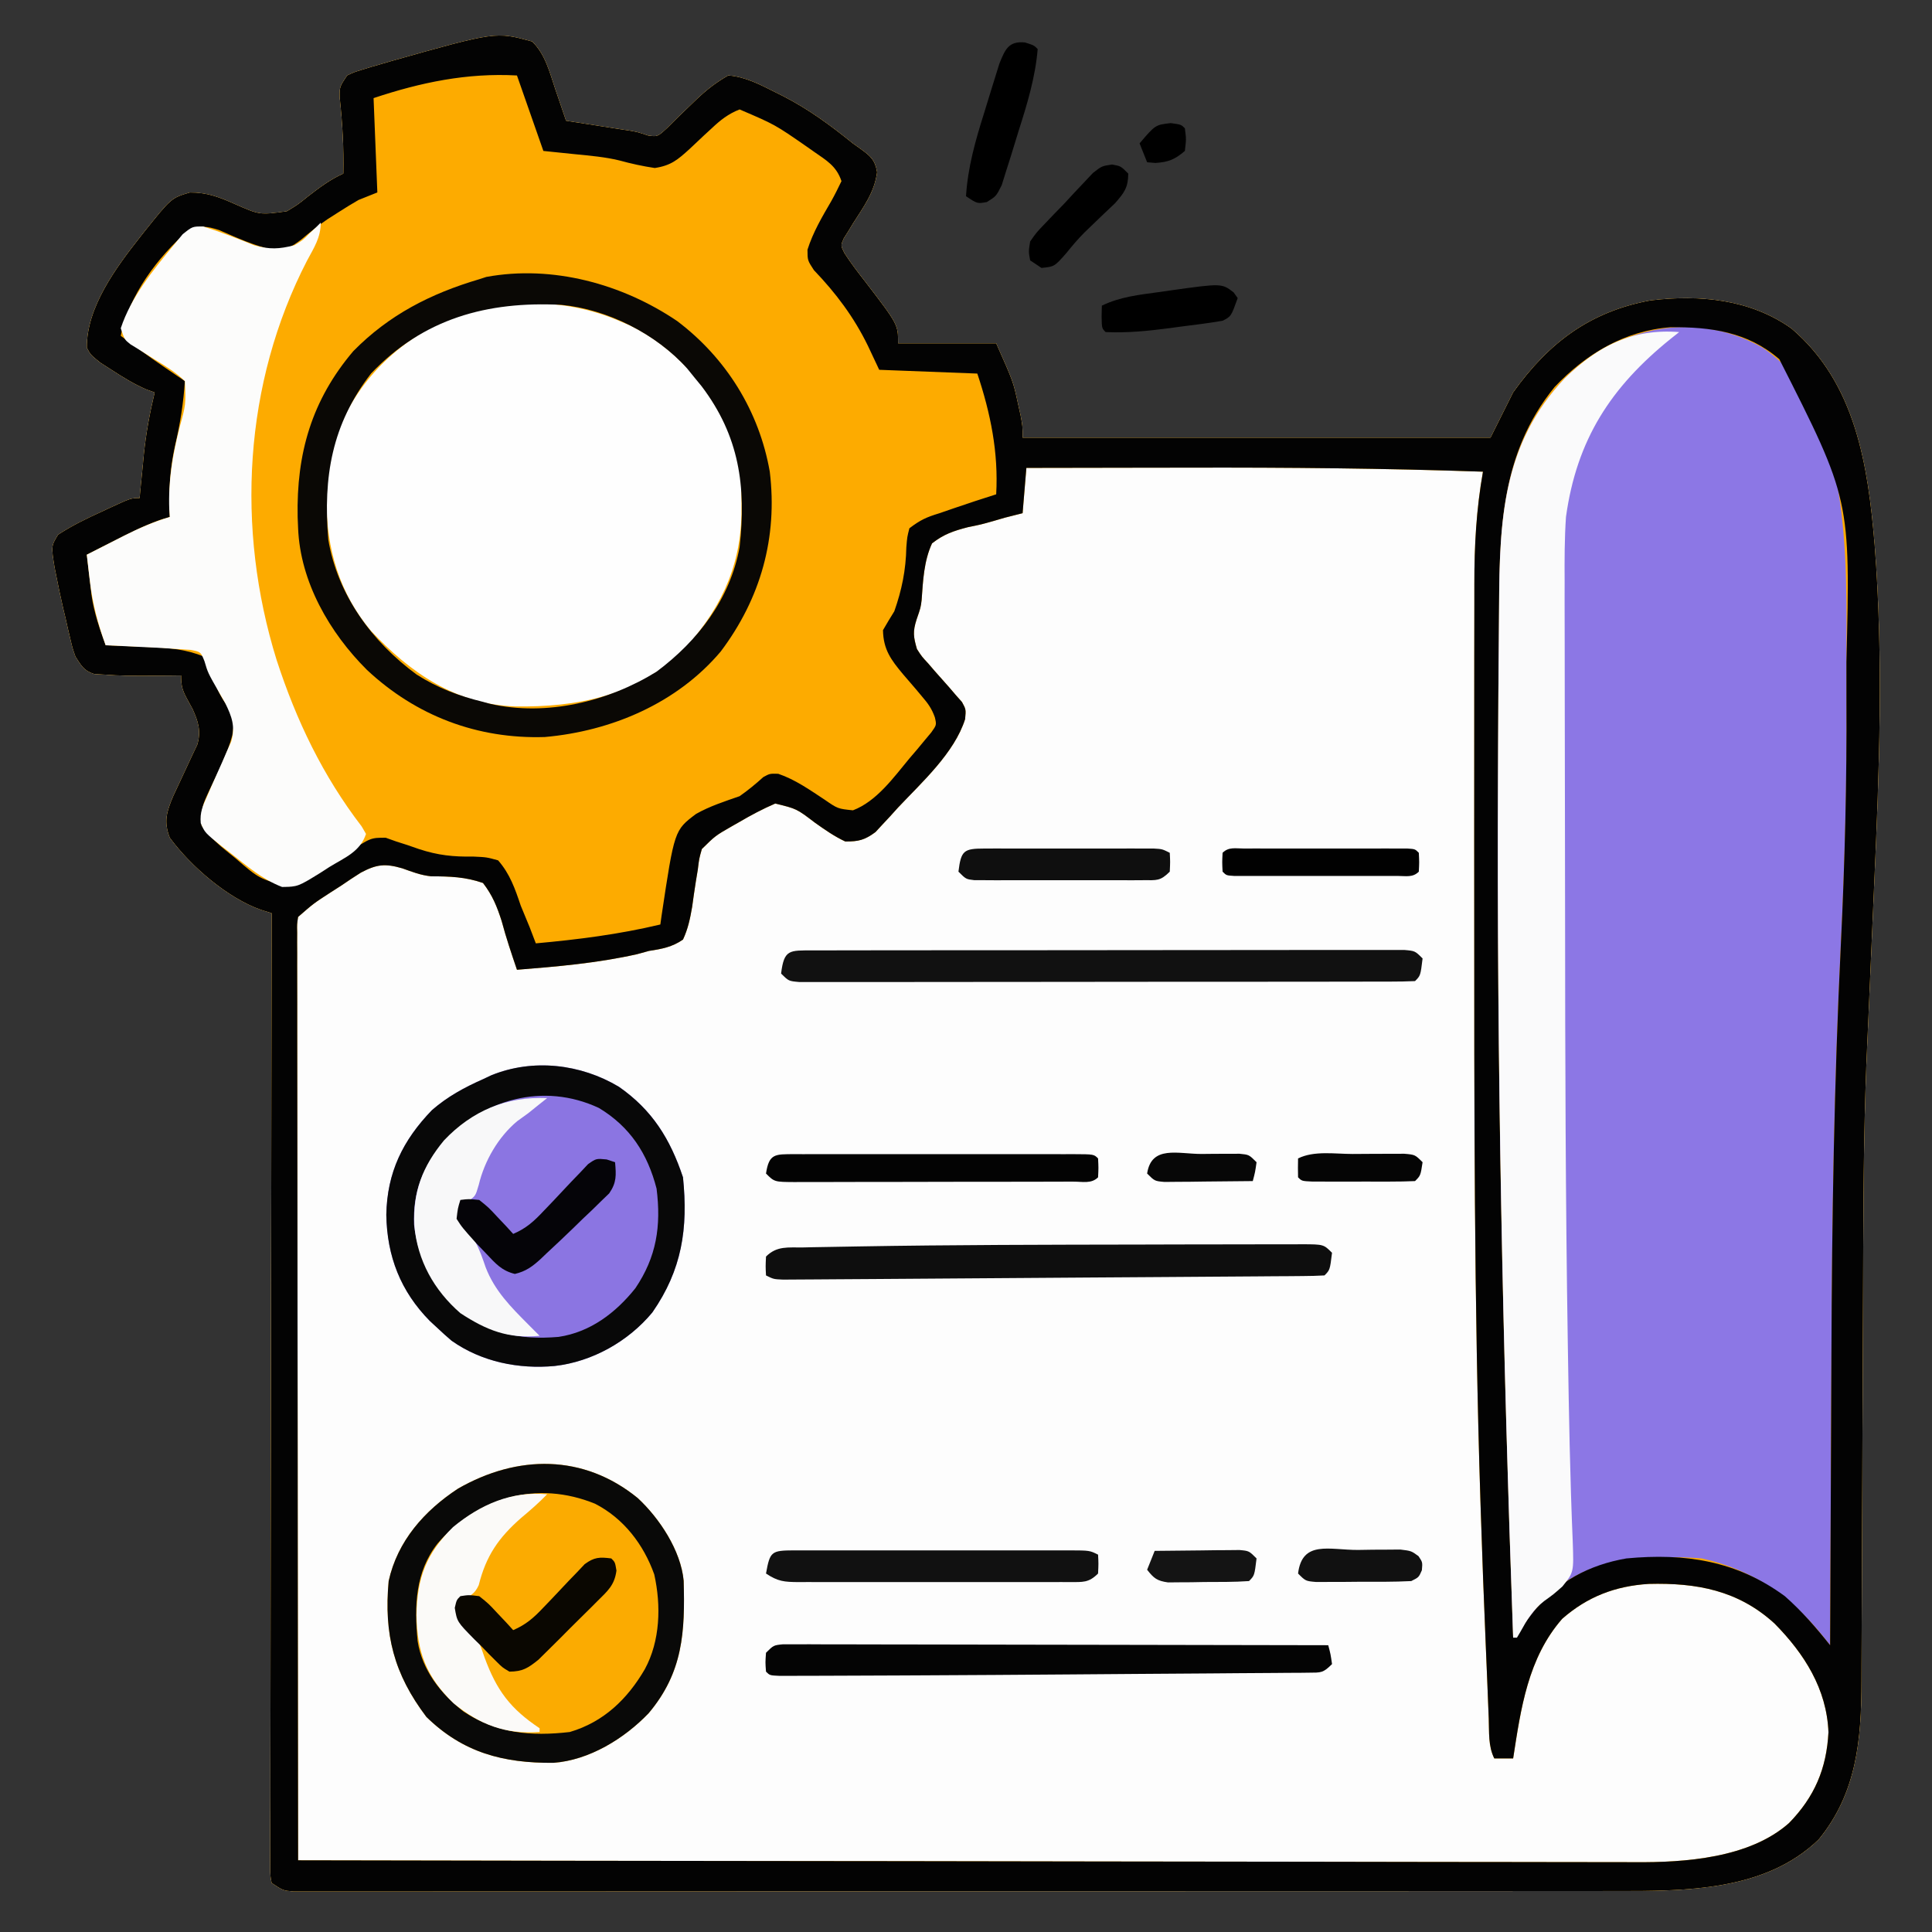
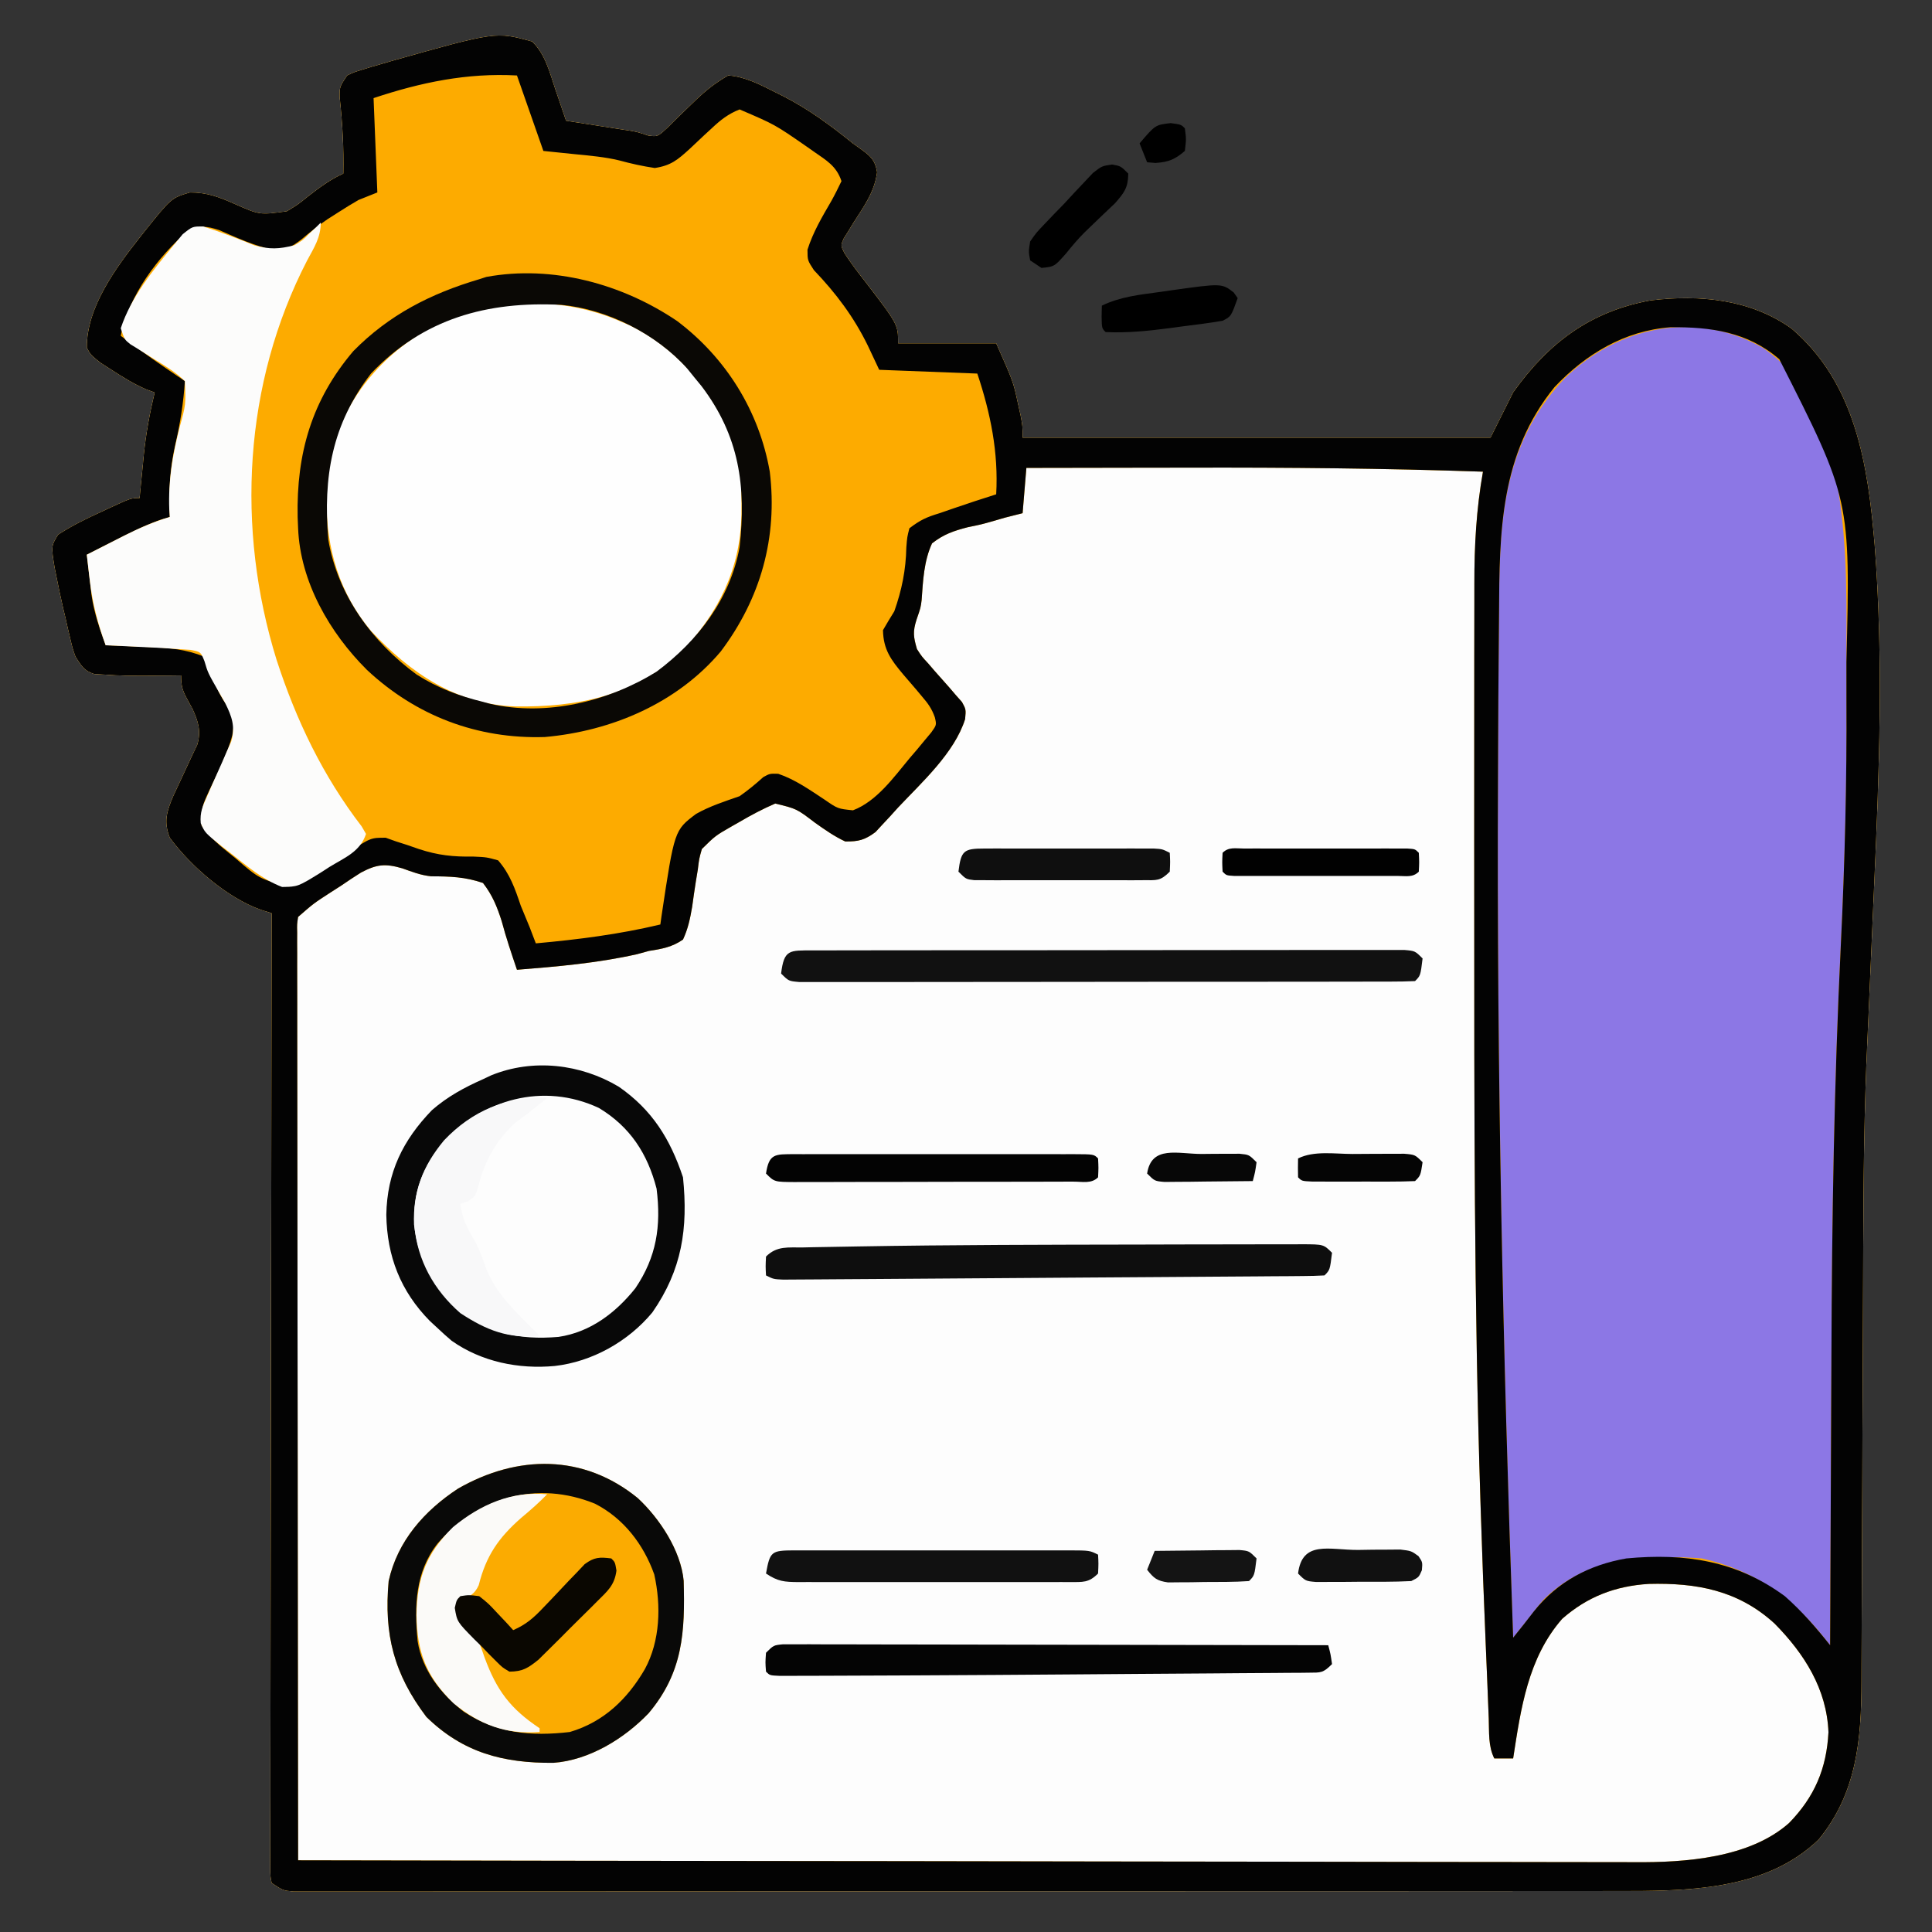
<svg xmlns="http://www.w3.org/2000/svg" version="1.1" width="512" height="512">
  <rect width="100%" height="100%" fill="#333333" stroke="none" />
  <path d="M0 0 C3.521 3.361 4.676 8.249 6.188 12.75 C6.596 13.939 6.596 13.939 7.014 15.152 C7.682 17.099 8.342 19.049 9 21 C9.549 21.086 10.099 21.171 10.665 21.26 C13.173 21.651 15.68 22.044 18.188 22.438 C19.052 22.572 19.916 22.707 20.807 22.846 C21.648 22.978 22.489 23.11 23.355 23.246 C24.172 23.368 24.988 23.49 25.829 23.616 C28 24 28 24 30.746 24.918 C33.294 25.246 33.294 25.246 35.867 22.867 C36.883 21.883 37.885 20.885 38.875 19.875 C39.934 18.854 40.995 17.836 42.059 16.82 C42.818 16.086 42.818 16.086 43.593 15.337 C46.255 12.808 48.808 10.824 52 9 C56.577 9.355 60.517 11.471 64.562 13.5 C65.265 13.852 65.967 14.203 66.691 14.566 C73.387 18.025 79.142 22.255 85 27 C85.683 27.485 86.366 27.969 87.07 28.469 C89.676 30.359 90.902 31.398 91.43 34.637 C90.752 39.944 87.85 43.802 85.023 48.254 C84.611 48.936 84.198 49.618 83.773 50.32 C83.386 50.931 82.998 51.543 82.599 52.172 C81.775 54.047 81.775 54.047 82.763 56.059 C84.479 58.751 86.412 61.233 88.375 63.75 C97 75.005 97 75.005 97 80 C105.58 80 114.16 80 123 80 C127.517 90.164 127.517 90.164 128.75 95.875 C128.992 96.966 129.235 98.056 129.484 99.18 C130 102 130 102 130 105 C170.92 105 211.84 105 254 105 C255.98 101.04 257.96 97.08 260 93 C269.367 79.886 280.318 71.591 296.375 68.625 C309.334 67.015 322.876 68.311 333.75 76.062 C350.84 90.614 354.032 112.378 355.805 133.507 C358.152 163.47 357.016 193.541 355.668 223.522 C355.492 227.457 355.323 231.393 355.154 235.328 C354.962 239.801 354.77 244.273 354.571 248.745 C354.411 252.339 354.258 255.933 354.107 259.528 C354.033 261.25 353.954 262.972 353.874 264.695 C353.009 283.137 352.826 301.555 352.77 320.014 C352.754 325.236 352.73 330.459 352.705 335.681 C352.635 350.509 352.574 365.336 352.523 380.164 C352.495 388.403 352.459 396.643 352.417 404.883 C352.39 410.063 352.372 415.243 352.361 420.423 C352.351 423.647 352.334 426.87 352.314 430.094 C352.307 431.576 352.303 433.058 352.302 434.539 C352.294 449.962 351.071 464.151 340.961 476.488 C326.674 490.282 305.406 490.155 286.847 490.134 C285.323 490.136 283.798 490.138 282.274 490.141 C278.106 490.147 273.939 490.147 269.772 490.145 C265.269 490.145 260.767 490.151 256.265 490.155 C247.455 490.164 238.645 490.166 229.836 490.167 C222.679 490.168 215.522 490.17 208.365 490.173 C188.075 490.182 167.785 490.186 147.495 490.185 C146.402 490.185 145.31 490.185 144.184 490.185 C143.09 490.185 141.996 490.185 140.868 490.185 C123.107 490.185 105.347 490.194 87.586 490.208 C69.35 490.223 51.115 490.23 32.88 490.229 C22.641 490.229 12.402 490.231 2.164 490.242 C-6.546 490.251 -15.256 490.253 -23.965 490.247 C-28.411 490.243 -32.857 490.243 -37.303 490.252 C-41.368 490.26 -45.433 490.258 -49.498 490.25 C-50.973 490.248 -52.448 490.25 -53.923 490.255 C-55.919 490.262 -57.915 490.256 -59.912 490.249 C-61.579 490.249 -61.579 490.249 -63.279 490.25 C-66 490 -66 490 -69 488 C-69.373 486.104 -69.373 486.104 -69.369 483.74 C-69.375 482.841 -69.381 481.942 -69.387 481.015 C-69.374 479.524 -69.374 479.524 -69.361 478.003 C-69.363 476.952 -69.366 475.9 -69.369 474.817 C-69.373 471.272 -69.357 467.727 -69.341 464.181 C-69.34 461.649 -69.34 459.117 -69.342 456.584 C-69.343 451.121 -69.334 445.657 -69.317 440.193 C-69.293 432.294 -69.285 424.394 -69.281 416.494 C-69.275 403.678 -69.255 390.863 -69.226 378.047 C-69.199 365.595 -69.178 353.144 -69.165 340.692 C-69.164 339.925 -69.163 339.158 -69.162 338.368 C-69.158 334.519 -69.155 330.671 -69.151 326.823 C-69.12 294.882 -69.067 262.941 -69 231 C-69.93 230.708 -70.861 230.416 -71.819 230.115 C-80.682 227.007 -90.446 218.56 -96 211 C-97.674 206.716 -96.811 204.062 -95.094 199.996 C-94.244 198.136 -93.379 196.284 -92.5 194.438 C-91.623 192.588 -90.758 190.732 -89.906 188.871 C-89.518 188.056 -89.129 187.24 -88.729 186.4 C-87.637 182.805 -88.447 180.213 -89.973 176.867 C-90.332 176.21 -90.692 175.552 -91.062 174.875 C-92.537 172.178 -93 171.166 -93 168 C-93.967 168.012 -94.934 168.023 -95.93 168.035 C-107.972 168.119 -107.972 168.119 -113.75 167.75 C-114.508 167.704 -115.266 167.657 -116.047 167.609 C-118.777 166.758 -119.459 165.374 -121 163 C-121.784 160.761 -121.784 160.761 -122.352 158.332 C-122.563 157.438 -122.774 156.544 -122.992 155.623 C-123.201 154.696 -123.41 153.768 -123.625 152.812 C-123.842 151.904 -124.058 150.996 -124.281 150.061 C-124.903 147.381 -125.468 144.699 -126 142 C-126.169 141.161 -126.337 140.323 -126.511 139.458 C-127.443 133.727 -127.443 133.727 -125.602 130.703 C-122.007 128.35 -118.284 126.521 -114.375 124.75 C-113.599 124.386 -112.823 124.023 -112.023 123.648 C-106.288 121 -106.288 121 -104 121 C-103.879 119.733 -103.758 118.466 -103.633 117.16 C-103.464 115.461 -103.295 113.762 -103.125 112.062 C-103.046 111.232 -102.968 110.401 -102.887 109.545 C-102.316 103.901 -101.325 98.517 -100 93 C-101.044 92.625 -101.044 92.625 -102.109 92.242 C-105.404 90.826 -108.247 89.085 -111.25 87.125 C-112.307 86.447 -113.364 85.769 -114.453 85.07 C-117 83 -117 83 -117.977 81.145 C-118.093 70.49 -110.212 59.886 -104 52 C-103.58 51.466 -103.16 50.932 -102.727 50.382 C-95.592 41.475 -95.592 41.475 -90.699 40.016 C-86.149 39.996 -83.046 41.186 -78.938 43 C-72.196 45.984 -72.196 45.984 -65 45 C-62.093 43.257 -62.093 43.257 -59.375 41.062 C-56.333 38.715 -53.515 36.576 -50 35 C-49.862 28.191 -50.25 21.558 -50.977 14.785 C-51 12 -51 12 -49 9 C-47.239 8.156 -47.239 8.156 -45.098 7.5 C-44.299 7.254 -43.5 7.008 -42.677 6.754 C-41.814 6.505 -40.952 6.256 -40.062 6 C-39.174 5.739 -38.285 5.479 -37.37 5.21 C-9.61 -2.63 -9.61 -2.63 0 0 Z " fill="#FDFDFD" transform="translate(141,11)" />
  <path d="M0 0 C3.521 3.361 4.676 8.249 6.188 12.75 C6.596 13.939 6.596 13.939 7.014 15.152 C7.682 17.099 8.342 19.049 9 21 C9.549 21.086 10.099 21.171 10.665 21.26 C13.173 21.651 15.68 22.044 18.188 22.438 C19.052 22.572 19.916 22.707 20.807 22.846 C21.648 22.978 22.489 23.11 23.355 23.246 C24.172 23.368 24.988 23.49 25.829 23.616 C28 24 28 24 30.746 24.918 C33.294 25.246 33.294 25.246 35.867 22.867 C36.883 21.883 37.885 20.885 38.875 19.875 C39.934 18.854 40.995 17.836 42.059 16.82 C42.818 16.086 42.818 16.086 43.593 15.337 C46.255 12.808 48.808 10.824 52 9 C56.577 9.355 60.517 11.471 64.562 13.5 C65.265 13.852 65.967 14.203 66.691 14.566 C73.387 18.025 79.142 22.255 85 27 C85.683 27.485 86.366 27.969 87.07 28.469 C89.676 30.359 90.902 31.398 91.43 34.637 C90.752 39.944 87.85 43.802 85.023 48.254 C84.611 48.936 84.198 49.618 83.773 50.32 C83.386 50.931 82.998 51.543 82.599 52.172 C81.775 54.047 81.775 54.047 82.763 56.059 C84.479 58.751 86.412 61.233 88.375 63.75 C97 75.005 97 75.005 97 80 C105.58 80 114.16 80 123 80 C127.517 90.164 127.517 90.164 128.75 95.875 C128.992 96.966 129.235 98.056 129.484 99.18 C130 102 130 102 130 105 C170.92 105 211.84 105 254 105 C255.98 101.04 257.96 97.08 260 93 C269.367 79.886 280.318 71.591 296.375 68.625 C309.334 67.015 322.876 68.311 333.75 76.062 C350.84 90.614 354.032 112.378 355.805 133.507 C358.152 163.47 357.016 193.541 355.668 223.522 C355.492 227.457 355.323 231.393 355.154 235.328 C354.962 239.801 354.77 244.273 354.571 248.745 C354.411 252.339 354.258 255.933 354.107 259.528 C354.033 261.25 353.954 262.972 353.874 264.695 C353.009 283.137 352.826 301.555 352.77 320.014 C352.754 325.236 352.73 330.459 352.705 335.681 C352.635 350.509 352.574 365.336 352.523 380.164 C352.495 388.403 352.459 396.643 352.417 404.883 C352.39 410.063 352.372 415.243 352.361 420.423 C352.351 423.647 352.334 426.87 352.314 430.094 C352.307 431.576 352.303 433.058 352.302 434.539 C352.294 449.962 351.071 464.151 340.961 476.488 C326.674 490.282 305.406 490.155 286.847 490.134 C285.323 490.136 283.798 490.138 282.274 490.141 C278.106 490.147 273.939 490.147 269.772 490.145 C265.269 490.145 260.767 490.151 256.265 490.155 C247.455 490.164 238.645 490.166 229.836 490.167 C222.679 490.168 215.522 490.17 208.365 490.173 C188.075 490.182 167.785 490.186 147.495 490.185 C146.402 490.185 145.31 490.185 144.184 490.185 C143.09 490.185 141.996 490.185 140.868 490.185 C123.107 490.185 105.347 490.194 87.586 490.208 C69.35 490.223 51.115 490.23 32.88 490.229 C22.641 490.229 12.402 490.231 2.164 490.242 C-6.546 490.251 -15.256 490.253 -23.965 490.247 C-28.411 490.243 -32.857 490.243 -37.303 490.252 C-41.368 490.26 -45.433 490.258 -49.498 490.25 C-50.973 490.248 -52.448 490.25 -53.923 490.255 C-55.919 490.262 -57.915 490.256 -59.912 490.249 C-61.579 490.249 -61.579 490.249 -63.279 490.25 C-66 490 -66 490 -69 488 C-69.373 486.104 -69.373 486.104 -69.369 483.74 C-69.375 482.841 -69.381 481.942 -69.387 481.015 C-69.374 479.524 -69.374 479.524 -69.361 478.003 C-69.363 476.952 -69.366 475.9 -69.369 474.817 C-69.373 471.272 -69.357 467.727 -69.341 464.181 C-69.34 461.649 -69.34 459.117 -69.342 456.584 C-69.343 451.121 -69.334 445.657 -69.317 440.193 C-69.293 432.294 -69.285 424.394 -69.281 416.494 C-69.275 403.678 -69.255 390.863 -69.226 378.047 C-69.199 365.595 -69.178 353.144 -69.165 340.692 C-69.164 339.925 -69.163 339.158 -69.162 338.368 C-69.158 334.519 -69.155 330.671 -69.151 326.823 C-69.12 294.882 -69.067 262.941 -69 231 C-69.93 230.708 -70.861 230.416 -71.819 230.115 C-80.682 227.007 -90.446 218.56 -96 211 C-97.674 206.716 -96.811 204.062 -95.094 199.996 C-94.244 198.136 -93.379 196.284 -92.5 194.438 C-91.623 192.588 -90.758 190.732 -89.906 188.871 C-89.518 188.056 -89.129 187.24 -88.729 186.4 C-87.637 182.805 -88.447 180.213 -89.973 176.867 C-90.332 176.21 -90.692 175.552 -91.062 174.875 C-92.537 172.178 -93 171.166 -93 168 C-93.967 168.012 -94.934 168.023 -95.93 168.035 C-107.972 168.119 -107.972 168.119 -113.75 167.75 C-114.508 167.704 -115.266 167.657 -116.047 167.609 C-118.777 166.758 -119.459 165.374 -121 163 C-121.784 160.761 -121.784 160.761 -122.352 158.332 C-122.563 157.438 -122.774 156.544 -122.992 155.623 C-123.201 154.696 -123.41 153.768 -123.625 152.812 C-123.842 151.904 -124.058 150.996 -124.281 150.061 C-124.903 147.381 -125.468 144.699 -126 142 C-126.169 141.161 -126.337 140.323 -126.511 139.458 C-127.443 133.727 -127.443 133.727 -125.602 130.703 C-122.007 128.35 -118.284 126.521 -114.375 124.75 C-113.599 124.386 -112.823 124.023 -112.023 123.648 C-106.288 121 -106.288 121 -104 121 C-103.879 119.733 -103.758 118.466 -103.633 117.16 C-103.464 115.461 -103.295 113.762 -103.125 112.062 C-103.046 111.232 -102.968 110.401 -102.887 109.545 C-102.316 103.901 -101.325 98.517 -100 93 C-101.044 92.625 -101.044 92.625 -102.109 92.242 C-105.404 90.826 -108.247 89.085 -111.25 87.125 C-112.307 86.447 -113.364 85.769 -114.453 85.07 C-117 83 -117 83 -117.977 81.145 C-118.093 70.49 -110.212 59.886 -104 52 C-103.58 51.466 -103.16 50.932 -102.727 50.382 C-95.592 41.475 -95.592 41.475 -90.699 40.016 C-86.149 39.996 -83.046 41.186 -78.938 43 C-72.196 45.984 -72.196 45.984 -65 45 C-62.093 43.257 -62.093 43.257 -59.375 41.062 C-56.333 38.715 -53.515 36.576 -50 35 C-49.862 28.191 -50.25 21.558 -50.977 14.785 C-51 12 -51 12 -49 9 C-47.239 8.156 -47.239 8.156 -45.098 7.5 C-44.299 7.254 -43.5 7.008 -42.677 6.754 C-41.814 6.505 -40.952 6.256 -40.062 6 C-39.174 5.739 -38.285 5.479 -37.37 5.21 C-9.61 -2.63 -9.61 -2.63 0 0 Z M131 113 C130.67 116.96 130.34 120.92 130 125 C128.453 125.392 126.906 125.784 125.312 126.188 C123.822 126.623 123.822 126.623 122.301 127.066 C119 128 119 128 115.48 128.715 C111.67 129.711 109.113 130.563 106 133 C103.83 137.697 103.607 142.917 103.241 148.011 C103 150 103 150 101.887 153.223 C100.863 156.429 101.076 157.802 102 161 C103.293 163.006 103.293 163.006 104.977 164.812 C105.564 165.496 106.152 166.179 106.758 166.883 C108.006 168.298 109.259 169.71 110.516 171.117 C111.393 172.142 111.393 172.142 112.289 173.188 C112.833 173.8 113.376 174.412 113.936 175.043 C115 177 115 177 114.765 179.579 C111.938 188.525 103.307 196.306 97 203 C96.295 203.781 95.59 204.562 94.863 205.367 C93.848 206.454 93.848 206.454 92.812 207.562 C92.221 208.203 91.629 208.844 91.02 209.504 C88.181 211.607 86.555 212.03 83 212 C80.093 210.647 77.547 208.852 74.938 207 C70.121 203.327 70.121 203.327 64.449 201.945 C61.126 203.376 57.99 205.045 54.875 206.875 C54.255 207.227 53.635 207.579 52.996 207.941 C48.58 210.474 48.58 210.474 45 214 C44.277 216.549 44.277 216.549 43.93 219.438 C43.754 220.497 43.579 221.557 43.398 222.648 C43.05 224.879 42.724 227.114 42.422 229.352 C41.882 232.474 41.34 235.126 40 238 C37.15 239.975 34.39 240.49 31 241 C29.943 241.29 28.886 241.58 27.797 241.879 C17.293 244.236 6.716 245.146 -4 246 C-5.448 241.732 -6.886 237.486 -8.043 233.129 C-9.301 229.208 -10.479 226.273 -13 223 C-17.706 221.369 -21.748 221.247 -26.73 221.232 C-29.48 220.951 -31.762 220.06 -34.359 219.125 C-38.923 217.796 -41.179 218.028 -45.379 220.262 C-47.13 221.368 -48.858 222.511 -50.562 223.688 C-51.894 224.541 -51.894 224.541 -53.252 225.412 C-57.871 228.399 -57.871 228.399 -62 232 C-62.3 233.92 -62.3 233.92 -62.246 236.15 C-62.25 237.025 -62.254 237.9 -62.258 238.801 C-62.252 239.768 -62.247 240.735 -62.241 241.731 C-62.242 242.754 -62.244 243.777 -62.246 244.83 C-62.249 248.279 -62.238 251.728 -62.227 255.176 C-62.226 257.64 -62.227 260.103 -62.228 262.566 C-62.228 267.881 -62.223 273.196 -62.211 278.51 C-62.195 286.195 -62.19 293.879 -62.187 301.563 C-62.183 314.03 -62.17 326.496 -62.151 338.962 C-62.133 351.074 -62.118 363.186 -62.11 375.298 C-62.109 376.045 -62.109 376.791 -62.108 377.56 C-62.106 381.303 -62.103 385.047 -62.101 388.79 C-62.08 419.86 -62.045 450.93 -62 482 C-15.408 482.092 31.183 482.162 77.775 482.204 C83.281 482.209 88.787 482.214 94.293 482.22 C95.389 482.221 96.485 482.222 97.614 482.223 C115.34 482.24 133.067 482.272 150.793 482.309 C168.994 482.346 187.195 482.368 205.396 482.376 C216.619 482.382 227.842 482.399 239.065 482.432 C246.77 482.453 254.475 482.459 262.181 482.454 C266.621 482.451 271.06 482.455 275.499 482.477 C279.576 482.496 283.651 482.497 287.728 482.484 C289.191 482.482 290.654 482.487 292.118 482.5 C305.525 482.609 322.629 481.424 333.105 472.133 C339.858 465.221 343.071 457.708 343.562 448.062 C343.117 436.586 337.15 427.234 329.277 419.254 C319.628 410.44 308.627 408.424 295.91 408.754 C287.081 409.31 279.695 412.127 273 418 C263.897 428.4 262.038 441.832 260 455 C258.35 455 256.7 455 255 455 C253.358 451.716 253.672 448.051 253.535 444.434 C253.496 443.469 253.456 442.505 253.416 441.511 C253.325 439.27 253.236 437.03 253.15 434.789 C253.019 431.473 252.879 428.158 252.735 424.843 C252.235 413.252 251.817 401.658 251.438 390.062 C251.387 388.508 251.387 388.508 251.335 386.922 C249.64 334.201 249.691 281.461 249.689 228.718 C249.688 223.011 249.685 217.303 249.68 211.595 C249.671 199.537 249.674 187.479 249.692 175.422 C249.698 171.337 249.699 167.252 249.697 163.167 C249.695 158.397 249.703 153.627 249.719 148.857 C249.723 147.127 249.724 145.397 249.721 143.666 C249.707 133.572 250.239 123.969 252 114 C226.036 113.103 200.104 112.869 174.125 112.931 C169.236 112.942 164.346 112.946 159.457 112.951 C149.971 112.962 140.486 112.979 131 113 Z " fill="#FDAB00" transform="translate(141,11)" />
  <path d="M0 0 C12.758 8.643 16.961 22.423 19.812 36.812 C22.593 52.966 22.153 69.427 22.128 85.76 C22.124 88.956 22.13 92.151 22.149 95.346 C22.275 117.071 21.601 138.711 20.545 160.409 C18.778 196.745 18.273 233.025 18.151 269.4 C18.123 277.554 18.079 285.707 18.035 293.861 C17.944 310.511 17.871 327.162 17.812 343.812 C17.191 343.033 16.57 342.254 15.929 341.451 C7.338 330.743 -2.609 323.865 -16.188 320.812 C-19.464 320.521 -22.712 320.478 -26 320.5 C-26.889 320.506 -27.779 320.511 -28.695 320.517 C-39.775 320.722 -49.84 323.642 -58.008 331.582 C-59.48 333.28 -60.842 335.012 -62.188 336.812 C-63.519 338.481 -64.852 340.148 -66.188 341.812 C-68.937 265.306 -70.545 188.924 -70.199 112.365 C-70.188 109.843 -70.178 107.321 -70.169 104.8 C-70.133 95.493 -70.074 86.187 -69.978 76.881 C-69.95 74.086 -69.929 71.291 -69.917 68.496 C-69.791 45.662 -69.001 25.446 -52.473 8.035 C-38.259 -5.79 -17.773 -10.059 0 0 Z " fill="#8C77E5" transform="translate(467.188,92.188)" />
  <path d="M0 0 C3.521 3.361 4.676 8.249 6.188 12.75 C6.596 13.939 6.596 13.939 7.014 15.152 C7.682 17.099 8.342 19.049 9 21 C9.549 21.086 10.099 21.171 10.665 21.26 C13.173 21.651 15.68 22.044 18.188 22.438 C19.052 22.572 19.916 22.707 20.807 22.846 C21.648 22.978 22.489 23.11 23.355 23.246 C24.172 23.368 24.988 23.49 25.829 23.616 C28 24 28 24 30.746 24.918 C33.294 25.246 33.294 25.246 35.867 22.867 C36.883 21.883 37.885 20.885 38.875 19.875 C39.934 18.854 40.995 17.836 42.059 16.82 C42.818 16.086 42.818 16.086 43.593 15.337 C46.255 12.808 48.808 10.824 52 9 C56.577 9.355 60.517 11.471 64.562 13.5 C65.265 13.852 65.967 14.203 66.691 14.566 C73.387 18.025 79.142 22.255 85 27 C85.683 27.485 86.366 27.969 87.07 28.469 C89.676 30.359 90.902 31.398 91.43 34.637 C90.752 39.944 87.85 43.802 85.023 48.254 C84.611 48.936 84.198 49.618 83.773 50.32 C83.386 50.931 82.998 51.543 82.599 52.172 C81.775 54.047 81.775 54.047 82.763 56.059 C84.479 58.751 86.412 61.233 88.375 63.75 C97 75.005 97 75.005 97 80 C105.58 80 114.16 80 123 80 C127.517 90.164 127.517 90.164 128.75 95.875 C128.992 96.966 129.235 98.056 129.484 99.18 C130 102 130 102 130 105 C170.92 105 211.84 105 254 105 C255.98 101.04 257.96 97.08 260 93 C269.367 79.886 280.318 71.591 296.375 68.625 C309.334 67.015 322.876 68.311 333.75 76.062 C350.84 90.614 354.032 112.378 355.805 133.507 C358.152 163.47 357.016 193.541 355.668 223.522 C355.492 227.457 355.323 231.393 355.154 235.328 C354.962 239.801 354.77 244.273 354.571 248.745 C354.411 252.339 354.258 255.933 354.107 259.528 C354.033 261.25 353.954 262.972 353.874 264.695 C353.009 283.137 352.826 301.555 352.77 320.014 C352.754 325.236 352.73 330.459 352.705 335.681 C352.635 350.509 352.574 365.336 352.523 380.164 C352.495 388.403 352.459 396.643 352.417 404.883 C352.39 410.063 352.372 415.243 352.361 420.423 C352.351 423.647 352.334 426.87 352.314 430.094 C352.307 431.576 352.303 433.058 352.302 434.539 C352.294 449.962 351.071 464.151 340.961 476.488 C326.674 490.282 305.406 490.155 286.847 490.134 C285.323 490.136 283.798 490.138 282.274 490.141 C278.106 490.147 273.939 490.147 269.772 490.145 C265.269 490.145 260.767 490.151 256.265 490.155 C247.455 490.164 238.645 490.166 229.836 490.167 C222.679 490.168 215.522 490.17 208.365 490.173 C188.075 490.182 167.785 490.186 147.495 490.185 C146.402 490.185 145.31 490.185 144.184 490.185 C143.09 490.185 141.996 490.185 140.868 490.185 C123.107 490.185 105.347 490.194 87.586 490.208 C69.35 490.223 51.115 490.23 32.88 490.229 C22.641 490.229 12.402 490.231 2.164 490.242 C-6.546 490.251 -15.256 490.253 -23.965 490.247 C-28.411 490.243 -32.857 490.243 -37.303 490.252 C-41.368 490.26 -45.433 490.258 -49.498 490.25 C-50.973 490.248 -52.448 490.25 -53.923 490.255 C-55.919 490.262 -57.915 490.256 -59.912 490.249 C-61.579 490.249 -61.579 490.249 -63.279 490.25 C-66 490 -66 490 -69 488 C-69.373 486.104 -69.373 486.104 -69.369 483.74 C-69.375 482.841 -69.381 481.942 -69.387 481.015 C-69.374 479.524 -69.374 479.524 -69.361 478.003 C-69.363 476.952 -69.366 475.9 -69.369 474.817 C-69.373 471.272 -69.357 467.727 -69.341 464.181 C-69.34 461.649 -69.34 459.117 -69.342 456.584 C-69.343 451.121 -69.334 445.657 -69.317 440.193 C-69.293 432.294 -69.285 424.394 -69.281 416.494 C-69.275 403.678 -69.255 390.863 -69.226 378.047 C-69.199 365.595 -69.178 353.144 -69.165 340.692 C-69.164 339.925 -69.163 339.158 -69.162 338.368 C-69.158 334.519 -69.155 330.671 -69.151 326.823 C-69.12 294.882 -69.067 262.941 -69 231 C-69.93 230.708 -70.861 230.416 -71.819 230.115 C-80.682 227.007 -90.446 218.56 -96 211 C-97.674 206.716 -96.811 204.062 -95.094 199.996 C-94.244 198.136 -93.379 196.284 -92.5 194.438 C-91.623 192.588 -90.758 190.732 -89.906 188.871 C-89.518 188.056 -89.129 187.24 -88.729 186.4 C-87.637 182.805 -88.447 180.213 -89.973 176.867 C-90.332 176.21 -90.692 175.552 -91.062 174.875 C-92.537 172.178 -93 171.166 -93 168 C-93.967 168.012 -94.934 168.023 -95.93 168.035 C-107.972 168.119 -107.972 168.119 -113.75 167.75 C-114.508 167.704 -115.266 167.657 -116.047 167.609 C-118.777 166.758 -119.459 165.374 -121 163 C-121.784 160.761 -121.784 160.761 -122.352 158.332 C-122.563 157.438 -122.774 156.544 -122.992 155.623 C-123.201 154.696 -123.41 153.768 -123.625 152.812 C-123.842 151.904 -124.058 150.996 -124.281 150.061 C-124.903 147.381 -125.468 144.699 -126 142 C-126.169 141.161 -126.337 140.323 -126.511 139.458 C-127.443 133.727 -127.443 133.727 -125.602 130.703 C-122.007 128.35 -118.284 126.521 -114.375 124.75 C-113.599 124.386 -112.823 124.023 -112.023 123.648 C-106.288 121 -106.288 121 -104 121 C-103.879 119.733 -103.758 118.466 -103.633 117.16 C-103.464 115.461 -103.295 113.762 -103.125 112.062 C-103.046 111.232 -102.968 110.401 -102.887 109.545 C-102.316 103.901 -101.325 98.517 -100 93 C-101.044 92.625 -101.044 92.625 -102.109 92.242 C-105.404 90.826 -108.247 89.085 -111.25 87.125 C-112.307 86.447 -113.364 85.769 -114.453 85.07 C-117 83 -117 83 -117.977 81.145 C-118.093 70.49 -110.212 59.886 -104 52 C-103.58 51.466 -103.16 50.932 -102.727 50.382 C-95.592 41.475 -95.592 41.475 -90.699 40.016 C-86.149 39.996 -83.046 41.186 -78.938 43 C-72.196 45.984 -72.196 45.984 -65 45 C-62.093 43.257 -62.093 43.257 -59.375 41.062 C-56.333 38.715 -53.515 36.576 -50 35 C-49.862 28.191 -50.25 21.558 -50.977 14.785 C-51 12 -51 12 -49 9 C-47.239 8.156 -47.239 8.156 -45.098 7.5 C-44.299 7.254 -43.5 7.008 -42.677 6.754 C-41.814 6.505 -40.952 6.256 -40.062 6 C-39.174 5.739 -38.285 5.479 -37.37 5.21 C-9.61 -2.63 -9.61 -2.63 0 0 Z M-42 15 C-41.505 27.375 -41.505 27.375 -41 40 C-42.65 40.66 -44.3 41.32 -46 42 C-47.796 43.041 -49.566 44.128 -51.312 45.25 C-52.755 46.17 -52.755 46.17 -54.227 47.109 C-56.691 48.789 -58.914 50.577 -61.188 52.5 C-64.106 54.694 -64.847 54.992 -68.688 55.188 C-73.642 54.136 -78.32 51.968 -82.949 49.961 C-86.301 48.905 -87.743 48.738 -91 50 C-99.155 57.003 -106.865 67.323 -109 78 C-100.613 84.163 -100.613 84.163 -92 90 C-92.386 95.77 -93.236 101.243 -94.562 106.875 C-96.024 113.346 -96.327 119.39 -96 126 C-97.226 126.367 -97.226 126.367 -98.477 126.742 C-102.632 128.225 -106.453 130.118 -110.375 132.125 C-111.111 132.498 -111.847 132.87 -112.605 133.254 C-114.406 134.166 -116.203 135.082 -118 136 C-117.741 138.314 -117.468 140.626 -117.188 142.938 C-117.037 144.225 -116.886 145.513 -116.73 146.84 C-116.058 151.416 -114.58 155.667 -113 160 C-111.71 160.049 -110.419 160.098 -109.09 160.148 C-107.372 160.224 -105.655 160.299 -103.938 160.375 C-103.09 160.406 -102.242 160.437 -101.369 160.469 C-96.295 160.704 -91.716 161.033 -87 163 C-85.582 165.172 -85.582 165.172 -84.812 167.75 C-83.685 171.166 -82.842 173.217 -80.688 176.188 C-78.847 179.255 -78.861 180.501 -79.455 183.938 C-80.767 188.9 -83.193 193.523 -85.381 198.148 C-87.541 202.786 -87.541 202.786 -87.594 207.77 C-85.521 210.671 -83.085 212.864 -80.312 215.062 C-79.772 215.499 -79.231 215.935 -78.673 216.384 C-72.265 221.917 -72.265 221.917 -64.398 223.965 C-58.574 222.311 -53.92 218.557 -48.988 215.129 C-42.787 210.998 -42.787 210.998 -38.781 211.008 C-37.863 211.335 -36.946 211.663 -36 212 C-35.031 212.309 -34.061 212.619 -33.062 212.938 C-32.052 213.288 -31.041 213.639 -30 214 C-24.958 215.663 -20.855 216.09 -15.562 216 C-12.043 216.16 -12.043 216.16 -9 217 C-5.859 220.591 -4.506 224.52 -3 229 C-2.215 230.92 -1.424 232.837 -0.625 234.75 C-0.078 236.165 0.466 237.58 1 239 C12.216 237.984 23.031 236.615 34 234 C34.103 233.254 34.206 232.509 34.313 231.74 C37.724 209.018 37.724 209.018 43.457 204.703 C47.113 202.634 51.044 201.379 55 200 C57.254 198.426 59.253 196.773 61.289 194.934 C63 194 63 194 65.238 194.059 C69.773 195.604 73.575 198.319 77.561 200.938 C81.026 203.33 81.026 203.33 85.043 203.744 C91.325 201.357 95.839 195.011 100 190 C101.007 188.824 101.007 188.824 102.035 187.625 C102.684 186.841 103.332 186.058 104 185.25 C104.897 184.175 104.897 184.175 105.812 183.078 C107.213 181.116 107.213 181.116 106.742 179.086 C105.917 176.766 104.917 175.399 103.312 173.539 C102.779 172.902 102.245 172.265 101.695 171.609 C100.569 170.291 99.439 168.976 98.305 167.664 C95.139 163.871 93.091 161.156 93 156 C93.964 154.312 94.973 152.65 96 151 C97.996 145.339 99.067 140.06 99.188 134.062 C99.41 131.309 99.41 131.309 100 129 C102.969 126.743 104.536 126.056 108 125 C109.29 124.559 110.579 124.113 111.867 123.664 C115.562 122.39 119.275 121.183 123 120 C123.625 108.868 121.511 98.534 118 88 C105.13 87.505 105.13 87.505 92 87 C91.01 84.896 90.02 82.793 89 80.625 C85.299 73.028 80.549 66.706 74.699 60.598 C73 58 73 58 72.992 55.168 C74.475 50.506 76.845 46.516 79.293 42.303 C80.265 40.573 81.14 38.789 82 37 C80.661 32.983 78.026 31.52 74.688 29.188 C74.062 28.748 73.437 28.309 72.793 27.856 C64.36 22.008 64.36 22.008 55 18 C51.996 19.178 49.899 20.833 47.574 23.039 C46.942 23.619 46.31 24.199 45.658 24.797 C44.347 26.013 43.045 27.24 41.752 28.477 C38.596 31.342 36.816 32.877 32.52 33.523 C29.317 33.047 26.254 32.371 23.133 31.517 C19.307 30.59 15.411 30.264 11.5 29.875 C8.695 29.586 5.89 29.297 3 29 C0.69 22.4 -1.62 15.8 -4 9 C-17.206 8.274 -29.478 10.826 -42 15 Z M270.98 91.566 C256.545 109.305 256.358 129.819 256.261 151.732 C256.246 154.569 256.216 157.406 256.187 160.243 C256.091 169.655 256.045 179.067 256.01 188.48 C256 191.03 255.989 193.58 255.977 196.13 C255.638 271.828 257.281 347.354 260 423 C262.801 419.512 262.801 419.512 265.535 415.973 C271.806 408.131 280.122 403.709 290 402 C305.521 400.533 319.199 402.582 332 412 C336.501 415.963 340.273 420.315 344 425 C344.002 424.326 344.005 423.651 344.007 422.957 C344.068 406.167 344.144 389.378 344.236 372.589 C344.28 364.468 344.319 356.347 344.346 348.226 C344.47 311.925 345.071 275.729 346.836 239.468 C347.894 217.706 348.451 196.009 348.323 174.222 C348.309 170.969 348.315 167.716 348.319 164.463 C349.377 121.358 349.377 121.358 330.539 84.203 C322.186 76.955 312.38 75.622 301.703 75.723 C289.525 76.635 279.257 82.827 270.98 91.566 Z M131 113 C130.67 116.96 130.34 120.92 130 125 C128.453 125.392 126.906 125.784 125.312 126.188 C123.822 126.623 123.822 126.623 122.301 127.066 C119 128 119 128 115.48 128.715 C111.67 129.711 109.113 130.563 106 133 C103.83 137.697 103.607 142.917 103.241 148.011 C103 150 103 150 101.887 153.223 C100.863 156.429 101.076 157.802 102 161 C103.293 163.006 103.293 163.006 104.977 164.812 C105.564 165.496 106.152 166.179 106.758 166.883 C108.006 168.298 109.259 169.71 110.516 171.117 C111.393 172.142 111.393 172.142 112.289 173.188 C112.833 173.8 113.376 174.412 113.936 175.043 C115 177 115 177 114.765 179.579 C111.938 188.525 103.307 196.306 97 203 C96.295 203.781 95.59 204.562 94.863 205.367 C93.848 206.454 93.848 206.454 92.812 207.562 C92.221 208.203 91.629 208.844 91.02 209.504 C88.181 211.607 86.555 212.03 83 212 C80.093 210.647 77.547 208.852 74.938 207 C70.121 203.327 70.121 203.327 64.449 201.945 C61.126 203.376 57.99 205.045 54.875 206.875 C54.255 207.227 53.635 207.579 52.996 207.941 C48.58 210.474 48.58 210.474 45 214 C44.277 216.549 44.277 216.549 43.93 219.438 C43.754 220.497 43.579 221.557 43.398 222.648 C43.05 224.879 42.724 227.114 42.422 229.352 C41.882 232.474 41.34 235.126 40 238 C37.15 239.975 34.39 240.49 31 241 C29.943 241.29 28.886 241.58 27.797 241.879 C17.293 244.236 6.716 245.146 -4 246 C-5.448 241.732 -6.886 237.486 -8.043 233.129 C-9.301 229.208 -10.479 226.273 -13 223 C-17.706 221.369 -21.748 221.247 -26.73 221.232 C-29.48 220.951 -31.762 220.06 -34.359 219.125 C-38.923 217.796 -41.179 218.028 -45.379 220.262 C-47.13 221.368 -48.858 222.511 -50.562 223.688 C-51.894 224.541 -51.894 224.541 -53.252 225.412 C-57.871 228.399 -57.871 228.399 -62 232 C-62.3 233.92 -62.3 233.92 -62.246 236.15 C-62.25 237.025 -62.254 237.9 -62.258 238.801 C-62.252 239.768 -62.247 240.735 -62.241 241.731 C-62.242 242.754 -62.244 243.777 -62.246 244.83 C-62.249 248.279 -62.238 251.728 -62.227 255.176 C-62.226 257.64 -62.227 260.103 -62.228 262.566 C-62.228 267.881 -62.223 273.196 -62.211 278.51 C-62.195 286.195 -62.19 293.879 -62.187 301.563 C-62.183 314.03 -62.17 326.496 -62.151 338.962 C-62.133 351.074 -62.118 363.186 -62.11 375.298 C-62.109 376.045 -62.109 376.791 -62.108 377.56 C-62.106 381.303 -62.103 385.047 -62.101 388.79 C-62.08 419.86 -62.045 450.93 -62 482 C-15.408 482.092 31.183 482.162 77.775 482.204 C83.281 482.209 88.787 482.214 94.293 482.22 C95.389 482.221 96.485 482.222 97.614 482.223 C115.34 482.24 133.067 482.272 150.793 482.309 C168.994 482.346 187.195 482.368 205.396 482.376 C216.619 482.382 227.842 482.399 239.065 482.432 C246.77 482.453 254.475 482.459 262.181 482.454 C266.621 482.451 271.06 482.455 275.499 482.477 C279.576 482.496 283.651 482.497 287.728 482.484 C289.191 482.482 290.654 482.487 292.118 482.5 C305.525 482.609 322.629 481.424 333.105 472.133 C339.858 465.221 343.071 457.708 343.562 448.062 C343.117 436.586 337.15 427.234 329.277 419.254 C319.628 410.44 308.627 408.424 295.91 408.754 C287.081 409.31 279.695 412.127 273 418 C263.897 428.4 262.038 441.832 260 455 C258.35 455 256.7 455 255 455 C253.358 451.716 253.672 448.051 253.535 444.434 C253.496 443.469 253.456 442.505 253.416 441.511 C253.325 439.27 253.236 437.03 253.15 434.789 C253.019 431.473 252.879 428.158 252.735 424.843 C252.235 413.252 251.817 401.658 251.438 390.062 C251.387 388.508 251.387 388.508 251.335 386.922 C249.64 334.201 249.691 281.461 249.689 228.718 C249.688 223.011 249.685 217.303 249.68 211.595 C249.671 199.537 249.674 187.479 249.692 175.422 C249.698 171.337 249.699 167.252 249.697 163.167 C249.695 158.397 249.703 153.627 249.719 148.857 C249.723 147.127 249.724 145.397 249.721 143.666 C249.707 133.572 250.239 123.969 252 114 C226.036 113.103 200.104 112.869 174.125 112.931 C169.236 112.942 164.346 112.946 159.457 112.951 C149.971 112.962 140.486 112.979 131 113 Z " fill="#030303" transform="translate(141,11)" />
  <path d="M0 0 C1.41 0.601 1.41 0.601 2.848 1.215 C16.171 7.68 25.538 19.474 30.656 33.199 C32.304 38.364 32.537 43.295 32.5 48.688 C32.494 49.651 32.489 50.615 32.483 51.608 C32.124 66.035 26.435 77.222 16.688 87.75 C4.305 99.471 -11.097 102.454 -27.516 102.211 C-43.121 101.684 -55.325 93.263 -65.688 82.188 C-73.985 72.377 -77.585 60.251 -77.438 47.562 C-77.43 46.642 -77.422 45.722 -77.415 44.774 C-77.247 37.868 -76.296 32.151 -73 26 C-72.364 24.733 -72.364 24.733 -71.715 23.441 C-64.64 10.494 -52.768 1.675 -38.875 -3 C-26.155 -5.879 -11.956 -5.175 0 0 Z " fill="#FEFEFE" transform="translate(164,85)" />
-   <path d="M0 0 C-0.724 0.575 -1.449 1.15 -2.195 1.742 C-18.092 14.539 -27.166 28.488 -30 49 C-30.39 54.725 -30.392 60.421 -30.356 66.157 C-30.357 67.835 -30.359 69.514 -30.363 71.192 C-30.368 75.726 -30.354 80.261 -30.337 84.795 C-30.322 89.624 -30.323 94.452 -30.322 99.28 C-30.319 107.441 -30.304 115.602 -30.281 123.762 C-30.253 134.013 -30.242 144.263 -30.237 154.513 C-30.22 192.201 -30.113 229.886 -29.523 267.57 C-29.513 268.243 -29.503 268.916 -29.492 269.609 C-29.225 286.653 -28.925 303.699 -28.201 320.73 C-27.93 328.661 -27.93 328.661 -30.942 332.431 C-33.352 334.555 -33.352 334.555 -35.76 336.281 C-38.762 338.585 -40.315 341.263 -42.125 344.531 C-42.558 345.258 -42.558 345.258 -43 346 C-43.33 346 -43.66 346 -44 346 C-46.75 269.493 -48.358 193.111 -48.011 116.552 C-48 114.031 -47.99 111.509 -47.981 108.987 C-47.946 99.681 -47.886 90.375 -47.79 81.068 C-47.762 78.274 -47.742 75.479 -47.73 72.684 C-47.604 49.85 -46.813 29.634 -30.285 12.223 C-21.476 3.655 -12.48 -0.956 0 0 Z " fill="#FAFAFB" transform="translate(445,88)" />
  <path d="M0 0 C0 3.983 -1.792 6.64 -3.625 10.062 C-20.452 42.639 -22.508 81.089 -11.699 115.883 C-6.49 131.904 0.543 146.595 10.848 160.012 C11.228 160.668 11.608 161.324 12 162 C10.421 166.736 6.44 168.222 2.312 170.75 C1.509 171.269 0.705 171.789 -0.123 172.324 C-6.058 175.983 -6.058 175.983 -10.242 176.059 C-15.5 174.041 -19.614 170.46 -24 167 C-24.736 166.432 -25.472 165.863 -26.23 165.277 C-30.716 161.662 -30.716 161.662 -31.799 159.142 C-32.068 156.271 -31.268 154.598 -30.094 151.973 C-29.68 151.016 -29.266 150.058 -28.84 149.072 C-27.948 147.069 -27.055 145.066 -26.16 143.064 C-25.746 142.106 -25.333 141.148 -24.906 140.16 C-24.518 139.29 -24.129 138.42 -23.729 137.524 C-22.578 133.54 -23.548 130.918 -25.34 127.281 C-26.131 125.905 -26.131 125.905 -26.938 124.5 C-29.914 119.293 -29.914 119.293 -30.816 116.219 C-31.806 113.738 -31.806 113.738 -34.508 113.223 C-35.66 113.149 -36.813 113.076 -38 113 C-38.749 112.948 -39.497 112.897 -40.269 112.843 C-42.803 112.68 -45.338 112.554 -47.875 112.438 C-48.754 112.394 -49.633 112.351 -50.539 112.307 C-52.693 112.201 -54.846 112.1 -57 112 C-59.08 106.296 -60.481 100.97 -61.188 94.938 C-61.31 93.925 -61.31 93.925 -61.436 92.893 C-61.632 91.263 -61.817 89.631 -62 88 C-59.461 86.703 -56.919 85.413 -54.375 84.125 C-53.306 83.578 -53.306 83.578 -52.215 83.02 C-48.212 81 -44.311 79.292 -40 78 C-40.046 77.343 -40.093 76.685 -40.141 76.008 C-40.429 68.398 -39.26 61.654 -37.423 54.321 C-35.739 48.196 -35.739 48.196 -36 42 C-38.387 39.689 -41.107 38.032 -43.938 36.312 C-45.43 35.378 -46.919 34.437 -48.402 33.488 C-49.067 33.081 -49.732 32.674 -50.418 32.255 C-52 31 -52 31 -53 28 C-50.281 19.763 -44.45 12.598 -39 6 C-38.206 5.037 -37.412 4.074 -36.594 3.082 C-34 1 -34 1 -31.121 1.023 C-26.496 2.47 -22.031 4.237 -17.535 6.039 C-13.51 7.133 -11.027 7.023 -7 6 C-4.765 4.679 -4.765 4.679 -3.062 2.938 C-2.476 2.39 -1.889 1.842 -1.285 1.277 C-0.861 0.856 -0.437 0.434 0 0 Z " fill="#FCFCFB" transform="translate(85,59)" />
  <path d="M0 0 C5.775 5.355 11.436 13.909 12.177 21.91 C12.563 35.479 12.019 46.169 2.91 57 C-3.515 63.728 -12.85 69.488 -22.348 70.168 C-35.611 70.263 -46.278 67.506 -56 58 C-64.625 46.606 -67.283 36.119 -66 22 C-63.668 11.382 -56.521 3.342 -47.621 -2.496 C-31.875 -11.531 -14.364 -11.712 0 0 Z " fill="#FBAB01" transform="translate(169,397)" />
-   <path d="M0 0 C8.856 6.155 13.619 13.857 17 24 C18.378 37.534 16.751 48.482 8.875 59.812 C2.493 67.511 -7.065 72.875 -17 74 C-26.561 74.887 -36.37 72.914 -44.312 67.312 C-45.573 66.244 -46.801 65.137 -48 64 C-48.688 63.363 -49.377 62.726 -50.086 62.07 C-57.837 54.204 -61.437 44.966 -61.625 33.938 C-61.421 22.711 -57.264 14.202 -49.523 6.191 C-45.394 2.605 -40.981 0.207 -36 -2 C-35.283 -2.339 -34.567 -2.678 -33.828 -3.027 C-22.747 -7.547 -10.114 -6.043 0 0 Z " fill="#8B75E2" transform="translate(164,288)" />
  <path d="M0 0 C12.987 9.795 21.753 23.885 24.559 39.93 C26.675 57.358 22.17 73.487 11.562 87.582 C-0.003 101.292 -17.384 108.689 -35.07 110.25 C-52.931 110.809 -69.134 104.666 -82.186 92.47 C-92.111 82.596 -99.864 69.13 -100.441 54.93 C-100.481 53.953 -100.521 52.975 -100.562 51.969 C-100.903 35.103 -96.838 20.978 -85.816 7.992 C-76.344 -1.639 -65.309 -7.268 -52.441 -11.07 C-51.818 -11.273 -51.194 -11.475 -50.551 -11.684 C-33.02 -14.898 -14.542 -9.835 0 0 Z M-81.109 13.902 C-91.499 27.39 -93.83 41.288 -92.441 57.93 C-89.995 72.568 -80.832 85.059 -68.996 93.719 C-63.42 97.267 -57.841 99.369 -51.441 100.93 C-50.503 101.188 -50.503 101.188 -49.546 101.451 C-34.598 104.851 -18.198 100.836 -5.441 92.93 C5.524 84.741 14.065 73.634 16.559 59.93 C18.356 43.818 16.461 30.422 6.477 17.266 C5.844 16.495 5.211 15.724 4.559 14.93 C3.625 13.773 3.625 13.773 2.672 12.594 C-5.518 3.452 -18.437 -3.13 -30.736 -4.286 C-50.314 -5.266 -67.186 -0.696 -81.109 13.902 Z " fill="#0A0805" transform="translate(179.441,85.07)" />
  <path d="M0 0 C5.775 5.355 11.436 13.909 12.177 21.91 C12.563 35.479 12.019 46.169 2.91 57 C-3.515 63.728 -12.85 69.488 -22.348 70.168 C-35.611 70.263 -46.278 67.506 -56 58 C-64.625 46.606 -67.283 36.119 -66 22 C-63.668 11.382 -56.521 3.342 -47.621 -2.496 C-31.875 -11.531 -14.364 -11.712 0 0 Z M-53 12 C-58.991 19.58 -59.204 28.627 -58.33 37.904 C-57.113 45.642 -52.215 51.837 -46.172 56.562 C-37.355 62.398 -28.301 63.192 -18 62 C-9.048 59.369 -2.746 53.3 1.875 45.375 C5.974 37.856 6.226 28.506 4.387 20.246 C1.561 12.291 -3.726 5.384 -11.312 1.5 C-26.608 -4.722 -42.248 -0.354 -53 12 Z " fill="#090908" transform="translate(169,397)" />
  <path d="M0 0 C8.856 6.155 13.619 13.857 17 24 C18.378 37.534 16.751 48.482 8.875 59.812 C2.493 67.511 -7.065 72.875 -17 74 C-26.561 74.887 -36.37 72.914 -44.312 67.312 C-45.573 66.244 -46.801 65.137 -48 64 C-48.688 63.363 -49.377 62.726 -50.086 62.07 C-57.837 54.204 -61.437 44.966 -61.625 33.938 C-61.421 22.711 -57.264 14.202 -49.523 6.191 C-45.394 2.605 -40.981 0.207 -36 -2 C-35.283 -2.339 -34.567 -2.678 -33.828 -3.027 C-22.747 -7.547 -10.114 -6.043 0 0 Z M-46.789 14.953 C-52.089 21.584 -54.594 27.96 -54.281 36.492 C-53.323 45.034 -49.378 52.915 -43.078 58.793 C-34.735 65.341 -26.459 67.173 -15.991 66.293 C-7.563 65.053 -0.821 59.908 4.375 53.402 C9.992 45.098 11.242 36.934 10 27 C7.603 17.719 2.983 10.606 -5.281 5.625 C-20.057 -1.283 -36.153 3.342 -46.789 14.953 Z " fill="#080808" transform="translate(164,288)" />
  <path d="M0 0 C0.677 -0.002 1.355 -0.005 2.052 -0.007 C4.339 -0.013 6.625 -0.012 8.911 -0.012 C10.544 -0.015 12.176 -0.018 13.808 -0.022 C18.255 -0.031 22.701 -0.033 27.147 -0.034 C30.852 -0.034 34.558 -0.038 38.263 -0.042 C47.002 -0.05 55.741 -0.052 64.48 -0.052 C73.509 -0.051 82.537 -0.062 91.566 -0.077 C99.306 -0.09 107.045 -0.096 114.784 -0.095 C119.412 -0.095 124.04 -0.098 128.668 -0.108 C133.019 -0.118 137.37 -0.118 141.721 -0.111 C143.321 -0.11 144.922 -0.112 146.522 -0.118 C148.7 -0.126 150.877 -0.121 153.055 -0.114 C154.276 -0.114 155.497 -0.115 156.755 -0.115 C159.591 0.134 159.591 0.134 161.591 2.134 C161.036 6.689 161.036 6.689 159.591 8.134 C157.457 8.235 155.319 8.264 153.182 8.267 C152.166 8.271 152.166 8.271 151.13 8.274 C148.844 8.281 146.557 8.28 144.271 8.279 C142.639 8.282 141.006 8.285 139.374 8.289 C134.928 8.298 130.482 8.3 126.035 8.301 C122.33 8.302 118.624 8.306 114.919 8.309 C106.18 8.317 97.442 8.32 88.703 8.319 C79.674 8.318 70.645 8.329 61.616 8.345 C53.877 8.358 46.137 8.363 38.398 8.363 C33.77 8.362 29.142 8.365 24.515 8.376 C20.164 8.385 15.813 8.386 11.462 8.378 C9.861 8.377 8.261 8.38 6.66 8.386 C4.483 8.393 2.305 8.389 0.127 8.381 C-1.094 8.381 -2.315 8.382 -3.573 8.383 C-6.409 8.134 -6.409 8.134 -8.409 6.134 C-7.624 -0.304 -6.208 0.009 0 0 Z " fill="#111111" transform="translate(215.409,251.866)" />
  <path d="M0 0 C3.327 -0.007 6.655 -0.017 9.982 -0.028 C15.283 -0.044 20.584 -0.051 25.885 -0.049 C27.874 -0.049 29.862 -0.053 31.851 -0.061 C34.591 -0.071 37.331 -0.068 40.072 -0.062 C41.29 -0.071 41.29 -0.071 42.533 -0.079 C48.09 -0.048 48.09 -0.048 50.318 2.181 C49.762 6.736 49.762 6.736 48.318 8.181 C46.437 8.292 44.552 8.332 42.668 8.346 C40.828 8.363 40.828 8.363 38.95 8.38 C37.578 8.387 36.206 8.395 34.834 8.402 C33.399 8.413 31.963 8.425 30.528 8.437 C26.619 8.468 22.71 8.493 18.801 8.517 C14.718 8.543 10.635 8.573 6.552 8.603 C-0.307 8.651 -7.166 8.696 -14.026 8.738 C-21.964 8.787 -29.902 8.844 -37.84 8.904 C-44.646 8.955 -51.451 9.002 -58.256 9.047 C-62.325 9.073 -66.394 9.101 -70.463 9.132 C-74.288 9.161 -78.114 9.185 -81.939 9.206 C-83.346 9.214 -84.753 9.224 -86.16 9.236 C-88.075 9.252 -89.99 9.261 -91.906 9.27 C-92.979 9.277 -94.053 9.284 -95.159 9.291 C-97.682 9.181 -97.682 9.181 -99.682 8.181 C-99.807 5.806 -99.807 5.806 -99.682 3.181 C-96.789 0.288 -93.81 0.824 -89.924 0.767 C-89.078 0.747 -88.231 0.728 -87.359 0.708 C-84.425 0.645 -81.491 0.6 -78.557 0.556 C-77.02 0.529 -77.02 0.529 -75.452 0.501 C-50.304 0.066 -25.15 0.042 0 0 Z " fill="#0E0E0E" transform="translate(302.682,329.819)" />
  <path d="M0 0 C1.623 0.003 1.623 0.003 3.279 0.006 C4.519 0.003 5.759 0 7.036 -0.003 C8.417 0.004 9.798 0.012 11.179 0.019 C12.628 0.02 14.076 0.019 15.525 0.018 C19.465 0.018 23.405 0.029 27.345 0.043 C31.459 0.056 35.574 0.057 39.688 0.059 C47.483 0.066 55.278 0.082 63.073 0.102 C71.946 0.124 80.819 0.135 89.692 0.145 C107.948 0.166 126.203 0.202 144.458 0.246 C145.083 2.621 145.083 2.621 145.458 5.246 C143.066 7.638 142.55 7.501 139.291 7.525 C138.416 7.536 137.541 7.547 136.64 7.558 C135.676 7.561 134.713 7.563 133.721 7.565 C132.2 7.58 132.2 7.58 130.649 7.595 C127.266 7.626 123.884 7.643 120.501 7.66 C118.126 7.679 115.752 7.698 113.377 7.719 C107.08 7.77 100.783 7.81 94.486 7.847 C88.228 7.886 81.971 7.938 75.714 7.988 C62.699 8.09 49.683 8.169 36.667 8.231 C34.566 8.241 32.464 8.251 30.362 8.262 C24.864 8.29 19.366 8.313 13.867 8.326 C12.268 8.33 10.669 8.336 9.07 8.343 C6.927 8.353 4.783 8.356 2.639 8.357 C1.458 8.36 0.277 8.363 -0.939 8.366 C-3.542 8.246 -3.542 8.246 -4.542 7.246 C-4.729 4.809 -4.729 4.809 -4.542 2.246 C-2.542 0.246 -2.542 0.246 0 0 Z " fill="#040404" transform="translate(207.542,435.754)" />
  <path d="M0 0 C-1.052 0.835 -1.052 0.835 -2.125 1.688 C-3.074 2.451 -4.022 3.214 -5 4 C-5.969 4.701 -6.939 5.402 -7.938 6.125 C-12.976 10.343 -16.607 16.634 -18.125 23 C-19 26 -19 26 -21.125 27.438 C-21.744 27.623 -22.363 27.809 -23 28 C-22.525 31.921 -21.128 34.646 -19.086 37.992 C-17.886 40.211 -17.128 42.427 -16.312 44.812 C-13.931 51.043 -9.646 55.336 -5 60 C-4.413 60.589 -3.827 61.178 -3.223 61.785 C-2.819 62.186 -2.416 62.587 -2 63 C-10.295 63.83 -16.056 61.546 -23 57 C-29.986 50.915 -34.381 43.036 -35.191 33.824 C-35.623 24.869 -33.02 18.069 -27.312 11.188 C-19.871 3.359 -10.836 -0.442 0 0 Z " fill="#F8F8F9" transform="translate(145,291)" />
  <path d="M0 0 C-2.177 2.245 -4.473 4.25 -6.875 6.25 C-12.876 11.513 -16.187 16.301 -18.129 24.082 C-19.259 26.57 -20.507 27.036 -23 28 C-23.335 30.332 -23.335 30.332 -23 33 C-22.078 33.88 -22.078 33.88 -21.137 34.777 C-18.553 37.465 -17.757 39.796 -16.562 43.312 C-13.352 52.027 -9.732 56.845 -2 62 C-2 62.33 -2 62.66 -2 63 C-10.973 63.665 -17.852 61.087 -24.812 55.375 C-32.006 48.386 -34.471 41.909 -34.625 32 C-34.472 22.165 -32.035 15.669 -24.938 8.688 C-17.676 2.721 -9.449 -0.909 0 0 Z " fill="#FBFAF8" transform="translate(145,396)" />
  <path d="M0 0 C0.779 0.002 1.557 0.004 2.36 0.006 C3.584 0.004 3.584 0.004 4.833 0.001 C7.545 -0.004 10.257 -0.001 12.969 0.003 C14.846 0.002 16.724 0.001 18.601 -0 C22.541 -0.002 26.481 0 30.421 0.005 C35.48 0.011 40.539 0.008 45.598 0.002 C49.476 -0.002 53.355 -0.001 57.233 0.002 C59.099 0.002 60.964 0.002 62.83 -0.001 C65.435 -0.003 68.04 0.001 70.645 0.006 C71.81 0.003 71.81 0.003 72.999 0 C78.339 0.021 78.339 0.021 80.567 1.136 C80.692 3.511 80.692 3.511 80.567 6.136 C78.053 8.65 76.515 8.379 73.084 8.407 C72.32 8.403 71.556 8.398 70.768 8.394 C69.963 8.398 69.158 8.401 68.329 8.405 C65.66 8.414 62.99 8.408 60.321 8.401 C58.47 8.403 56.619 8.404 54.768 8.407 C50.885 8.41 47.003 8.406 43.12 8.396 C38.138 8.385 33.157 8.391 28.175 8.403 C24.352 8.411 20.528 8.408 16.705 8.403 C14.868 8.402 13.031 8.403 11.194 8.408 C8.628 8.413 6.062 8.405 3.495 8.394 C2.733 8.398 1.971 8.402 1.185 8.407 C-2.567 8.376 -4.229 8.271 -7.433 6.136 C-6.383 0.287 -6.03 0.024 0 0 Z " fill="#111111" transform="translate(210.433,410.864)" />
  <path d="M0 0 C0.79 0.002 1.579 0.004 2.393 0.006 C3.634 0.004 3.634 0.004 4.901 0.001 C7.65 -0.004 10.399 -0.001 13.149 0.003 C15.051 0.002 16.953 0.001 18.854 -0 C22.846 -0.002 26.837 0 30.829 0.005 C35.957 0.011 41.086 0.008 46.214 0.002 C50.143 -0.002 54.072 -0.001 58.001 0.002 C59.893 0.002 61.784 0.002 63.676 -0.001 C66.314 -0.003 68.953 0.001 71.592 0.006 C72.777 0.003 72.777 0.003 73.985 0 C79.378 0.021 79.378 0.021 80.492 1.136 C80.617 3.636 80.617 3.636 80.492 6.136 C78.72 7.908 76.357 7.268 73.996 7.282 C72.814 7.281 72.814 7.281 71.608 7.281 C70.369 7.286 70.369 7.286 69.105 7.291 C66.36 7.301 63.616 7.302 60.871 7.303 C58.972 7.307 57.072 7.31 55.173 7.314 C51.186 7.32 47.198 7.321 43.211 7.321 C38.092 7.321 32.972 7.334 27.853 7.352 C23.928 7.363 20.003 7.365 16.079 7.364 C14.191 7.365 12.303 7.37 10.415 7.378 C7.779 7.387 5.143 7.384 2.506 7.378 C1.327 7.387 1.327 7.387 0.124 7.395 C-5.279 7.364 -5.279 7.364 -7.508 5.136 C-6.702 -0.18 -5.128 0.02 0 0 Z " fill="#030303" transform="translate(210.508,305.864)" />
  <path d="M0 0 C1.552 -0.005 1.552 -0.005 3.135 -0.01 C4.824 -0.007 4.824 -0.007 6.547 -0.003 C7.695 -0.004 8.843 -0.005 10.026 -0.006 C12.46 -0.007 14.893 -0.005 17.327 -0.001 C21.063 0.004 24.798 -0.001 28.533 -0.007 C30.892 -0.007 33.251 -0.005 35.61 -0.003 C36.734 -0.005 37.858 -0.007 39.016 -0.01 C40.572 -0.005 40.572 -0.005 42.16 0 C43.076 0.001 43.993 0.002 44.937 0.002 C47.145 0.129 47.145 0.129 49.145 1.129 C49.27 3.504 49.27 3.504 49.145 6.129 C46.602 8.672 45.7 8.382 42.176 8.388 C41.142 8.394 40.107 8.401 39.041 8.407 C37.36 8.401 37.36 8.401 35.645 8.395 C33.925 8.398 33.925 8.398 32.17 8.401 C29.742 8.402 27.315 8.398 24.887 8.39 C21.16 8.379 17.434 8.39 13.707 8.403 C11.353 8.402 8.999 8.399 6.645 8.395 C5.524 8.399 4.403 8.403 3.248 8.407 C2.214 8.401 1.179 8.395 0.114 8.388 C-0.8 8.387 -1.713 8.385 -2.654 8.383 C-4.855 8.129 -4.855 8.129 -6.855 6.129 C-6.174 0.542 -5.463 0.005 0 0 Z " fill="#0F0F0F" transform="translate(260.855,224.871)" />
  <path d="M0 0 C1 1 1 1 1.366 3.22 C0.842 7.201 -1.038 8.669 -3.855 11.484 C-4.354 11.985 -4.853 12.487 -5.367 13.003 C-6.422 14.058 -7.484 15.106 -8.552 16.149 C-10.18 17.743 -11.783 19.36 -13.385 20.98 C-14.415 22.004 -15.447 23.026 -16.48 24.047 C-17.887 25.437 -17.887 25.437 -19.321 26.854 C-22.075 29.06 -23.486 29.976 -27 30 C-28.853 28.908 -28.853 28.908 -30.551 27.211 C-31.166 26.599 -31.782 25.986 -32.416 25.355 C-33.042 24.702 -33.668 24.048 -34.312 23.375 C-34.958 22.745 -35.603 22.114 -36.268 21.465 C-40.871 16.779 -40.871 16.779 -41.48 13.102 C-41 11 -41 11 -40 10 C-37.738 9.656 -37.738 9.656 -35 10 C-32.543 11.969 -32.543 11.969 -30.188 14.5 C-29.002 15.753 -29.002 15.753 -27.793 17.031 C-27.201 17.681 -26.61 18.331 -26 19 C-22.64 17.553 -20.562 15.742 -18.066 13.086 C-17.335 12.325 -16.603 11.565 -15.85 10.781 C-14.323 9.175 -12.802 7.563 -11.287 5.945 C-10.554 5.187 -9.821 4.429 -9.066 3.648 C-8.406 2.949 -7.745 2.249 -7.065 1.529 C-4.515 -0.359 -3.104 -0.391 0 0 Z " fill="#0A0701" transform="translate(162,413)" />
-   <path d="M0 0 C0.737 0.243 1.473 0.485 2.232 0.736 C2.526 4.176 2.673 6.097 0.675 8.99 C-0.399 10.026 -0.399 10.026 -1.494 11.083 C-2.279 11.853 -3.064 12.624 -3.873 13.417 C-4.705 14.203 -5.536 14.989 -6.393 15.798 C-7.201 16.588 -8.009 17.377 -8.842 18.191 C-11.123 20.403 -13.436 22.576 -15.768 24.736 C-16.345 25.287 -16.922 25.839 -17.517 26.407 C-19.716 28.409 -21.408 29.65 -24.323 30.345 C-27.846 29.467 -29.418 27.605 -31.893 24.986 C-32.741 24.104 -33.589 23.222 -34.463 22.314 C-38.335 17.983 -38.335 17.983 -39.768 15.736 C-39.455 12.986 -39.455 12.986 -38.768 10.736 C-36.569 10.454 -36.569 10.454 -33.768 10.736 C-31.311 12.704 -31.311 12.704 -28.955 15.236 C-27.77 16.489 -27.77 16.489 -26.561 17.767 C-25.969 18.417 -25.377 19.066 -24.768 19.736 C-21.291 18.258 -19.184 16.315 -16.615 13.568 C-15.839 12.757 -15.062 11.947 -14.262 11.113 C-12.637 9.399 -11.02 7.677 -9.41 5.948 C-8.632 5.142 -7.855 4.336 -7.053 3.505 C-6.351 2.759 -5.648 2.012 -4.924 1.243 C-2.768 -0.264 -2.768 -0.264 0 0 Z " fill="#050408" transform="translate(160.768,307.264)" />
-   <path d="M0 0 C2.375 0.75 2.375 0.75 3.375 1.75 C2.731 9.318 0.603 16.282 -1.698 23.488 C-2.378 25.635 -3.029 27.79 -3.68 29.945 C-4.113 31.316 -4.548 32.685 -4.984 34.055 C-5.371 35.292 -5.757 36.529 -6.155 37.804 C-7.625 40.75 -7.625 40.75 -10.103 42.293 C-12.625 42.75 -12.625 42.75 -15.625 40.75 C-15.14 33.106 -13.162 26.117 -10.869 18.846 C-10.246 16.862 -9.642 14.873 -9.039 12.883 C-8.647 11.625 -8.255 10.367 -7.852 9.07 C-7.497 7.928 -7.142 6.786 -6.776 5.61 C-5.244 1.804 -4.316 -0.411 0 0 Z " fill="#000000" transform="translate(271.625,11.25)" />
  <path d="M0 0 C0.998 -0.003 1.995 -0.006 3.023 -0.01 C4.652 -0.007 4.652 -0.007 6.312 -0.003 C7.419 -0.004 8.525 -0.005 9.664 -0.006 C12.008 -0.007 14.352 -0.005 16.695 -0.001 C20.297 0.004 23.898 -0.001 27.5 -0.007 C29.771 -0.007 32.042 -0.005 34.312 -0.003 C35.941 -0.006 35.941 -0.006 37.602 -0.01 C38.599 -0.006 39.597 -0.003 40.625 0 C41.508 0.001 42.391 0.002 43.301 0.002 C45.312 0.129 45.312 0.129 46.312 1.129 C46.438 3.629 46.438 3.629 46.312 6.129 C44.685 7.757 42.871 7.257 40.625 7.259 C39.627 7.262 38.63 7.265 37.602 7.268 C36.516 7.266 35.431 7.264 34.312 7.262 C33.206 7.263 32.1 7.264 30.961 7.265 C28.617 7.266 26.273 7.264 23.93 7.26 C20.328 7.254 16.727 7.26 13.125 7.266 C10.854 7.265 8.583 7.264 6.312 7.262 C5.227 7.264 4.142 7.266 3.023 7.268 C2.026 7.265 1.028 7.262 0 7.259 C-0.883 7.258 -1.766 7.257 -2.676 7.256 C-4.688 7.129 -4.688 7.129 -5.688 6.129 C-5.812 3.629 -5.812 3.629 -5.688 1.129 C-4.06 -0.498 -2.246 0.002 0 0 Z " fill="#010101" transform="translate(329.688,224.871)" />
  <path d="M0 0 C0.351 0.495 0.701 0.99 1.062 1.5 C-0.688 6.375 -0.688 6.375 -2.938 7.5 C-6.626 8.149 -10.348 8.583 -14.062 9.062 C-15.594 9.27 -15.594 9.27 -17.156 9.482 C-22.795 10.218 -28.25 10.761 -33.938 10.5 C-34.938 9.5 -34.938 9.5 -35 6.438 C-34.979 5.468 -34.959 4.499 -34.938 3.5 C-30.032 1.12 -24.903 0.602 -19.562 -0.125 C-18.182 -0.326 -18.182 -0.326 -16.773 -0.531 C-3.15 -2.439 -3.15 -2.439 0 0 Z " fill="#000000" transform="translate(326.938,77.5)" />
  <path d="M0 0 C2.328 0.398 2.328 0.398 4.328 2.398 C4.296 6.118 3.288 7.444 0.816 10.266 C-0.233 11.278 -1.292 12.28 -2.359 13.273 C-3.459 14.327 -4.557 15.383 -5.652 16.441 C-6.177 16.947 -6.703 17.453 -7.244 17.974 C-9.019 19.744 -10.605 21.63 -12.172 23.586 C-15.264 27.064 -15.264 27.064 -18.672 27.398 C-19.662 26.738 -20.652 26.078 -21.672 25.398 C-22.102 23.066 -22.102 23.066 -21.672 20.398 C-20.055 18.074 -20.055 18.074 -17.797 15.711 C-16.98 14.854 -16.162 13.996 -15.32 13.113 C-14.446 12.217 -13.572 11.321 -12.672 10.398 C-11.798 9.451 -10.924 8.504 -10.023 7.527 C-9.165 6.619 -8.306 5.71 -7.422 4.773 C-6.633 3.936 -5.844 3.098 -5.031 2.234 C-2.672 0.398 -2.672 0.398 0 0 Z " fill="#000000" transform="translate(294.672,43.602)" />
  <path d="M0 0 C1.959 -0.031 1.959 -0.031 3.957 -0.062 C5.206 -0.068 6.455 -0.073 7.742 -0.078 C9.469 -0.092 9.469 -0.092 11.23 -0.106 C14.125 0.25 14.125 0.25 16.036 1.638 C17.125 3.25 17.125 3.25 16.938 5.375 C16.125 7.25 16.125 7.25 14.125 8.25 C9.463 8.495 4.793 8.435 0.125 8.438 C-1.185 8.45 -2.494 8.462 -3.844 8.475 C-5.715 8.478 -5.715 8.478 -7.625 8.48 C-8.775 8.485 -9.925 8.489 -11.109 8.493 C-13.875 8.25 -13.875 8.25 -15.875 6.25 C-14.788 -2.667 -7.54 0.03 0 0 Z " fill="#111111" transform="translate(359.875,410.75)" />
  <path d="M0 0 C2.061 -0.002 4.121 -0.02 6.182 -0.039 C7.475 -0.041 8.768 -0.043 10.1 -0.045 C11.292 -0.049 12.484 -0.053 13.711 -0.058 C16.569 0.185 16.569 0.185 18.569 2.185 C18.033 5.721 18.033 5.721 16.569 7.185 C14.362 7.285 12.153 7.316 9.944 7.318 C9.282 7.319 8.62 7.32 7.938 7.321 C6.535 7.322 5.133 7.32 3.731 7.316 C1.578 7.31 -0.575 7.316 -2.728 7.322 C-4.087 7.321 -5.447 7.32 -6.806 7.318 C-8.051 7.317 -9.297 7.316 -10.58 7.315 C-13.431 7.185 -13.431 7.185 -14.431 6.185 C-14.472 4.519 -14.474 2.851 -14.431 1.185 C-10.202 -0.929 -4.652 -0.001 0 0 Z " fill="#050505" transform="translate(358.431,305.815)" />
  <path d="M0 0 C4.125 -0.058 8.25 -0.094 12.375 -0.125 C13.551 -0.142 14.726 -0.159 15.938 -0.176 C17.62 -0.185 17.62 -0.185 19.336 -0.195 C20.373 -0.206 21.41 -0.216 22.478 -0.227 C25 0 25 0 27 2 C26.444 6.556 26.444 6.556 25 8 C21.049 8.281 17.085 8.232 13.125 8.25 C12.01 8.271 10.895 8.291 9.746 8.312 C8.677 8.318 7.609 8.323 6.508 8.328 C5.033 8.342 5.033 8.342 3.528 8.356 C0.633 7.948 -0.23 7.265 -2 5 C-1.34 3.35 -0.68 1.7 0 0 Z " fill="#141414" transform="translate(306,411)" />
  <path d="M0 0 C1.171 -0.012 2.342 -0.024 3.549 -0.037 C4.666 -0.039 5.783 -0.041 6.934 -0.043 C7.964 -0.047 8.995 -0.051 10.056 -0.055 C12.562 0.188 12.562 0.188 14.562 2.188 C14.188 4.812 14.188 4.812 13.562 7.188 C9.271 7.245 4.979 7.281 0.688 7.312 C-0.536 7.329 -1.759 7.346 -3.02 7.363 C-4.769 7.373 -4.769 7.373 -6.555 7.383 C-7.633 7.393 -8.712 7.404 -9.824 7.415 C-12.438 7.188 -12.438 7.188 -14.438 5.188 C-13.291 -2.379 -6.281 0.003 0 0 Z " fill="#070707" transform="translate(318.438,305.812)" />
  <path d="M0 0 C2.75 0.375 2.75 0.375 3.75 1.375 C4.125 4.25 4.125 4.25 3.75 7.375 C1.098 9.648 -0.579 10.33 -4.062 10.562 C-4.784 10.501 -5.506 10.439 -6.25 10.375 C-6.91 8.725 -7.57 7.075 -8.25 5.375 C-4.082 0.471 -4.082 0.471 0 0 Z " fill="#000000" transform="translate(310.25,32.625)" />
</svg>